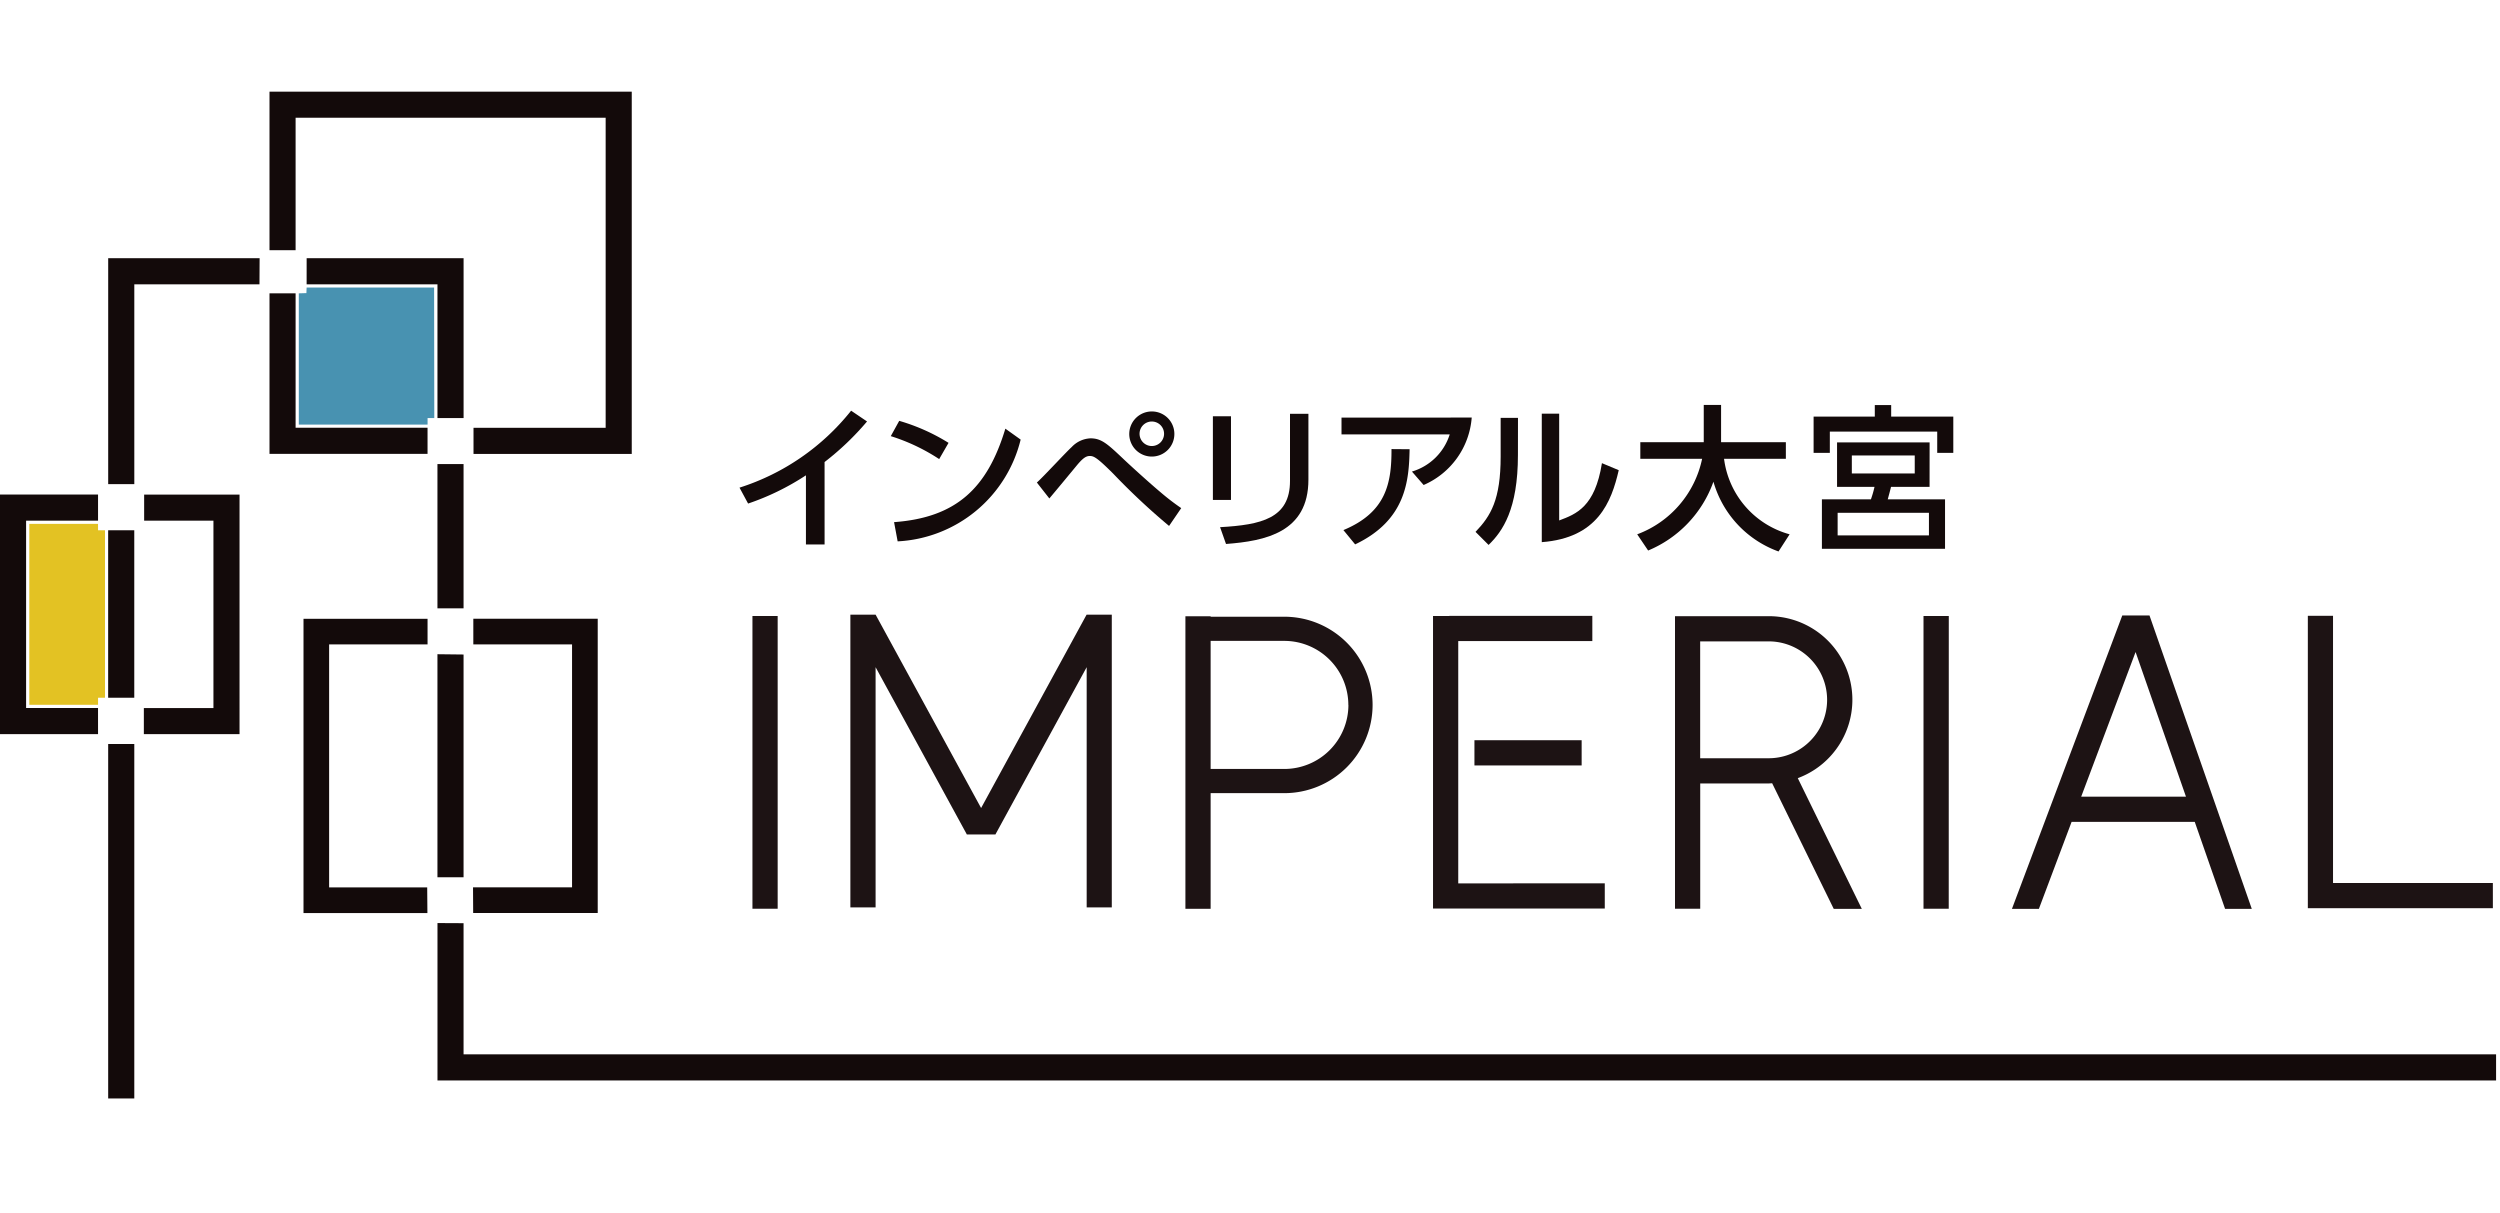
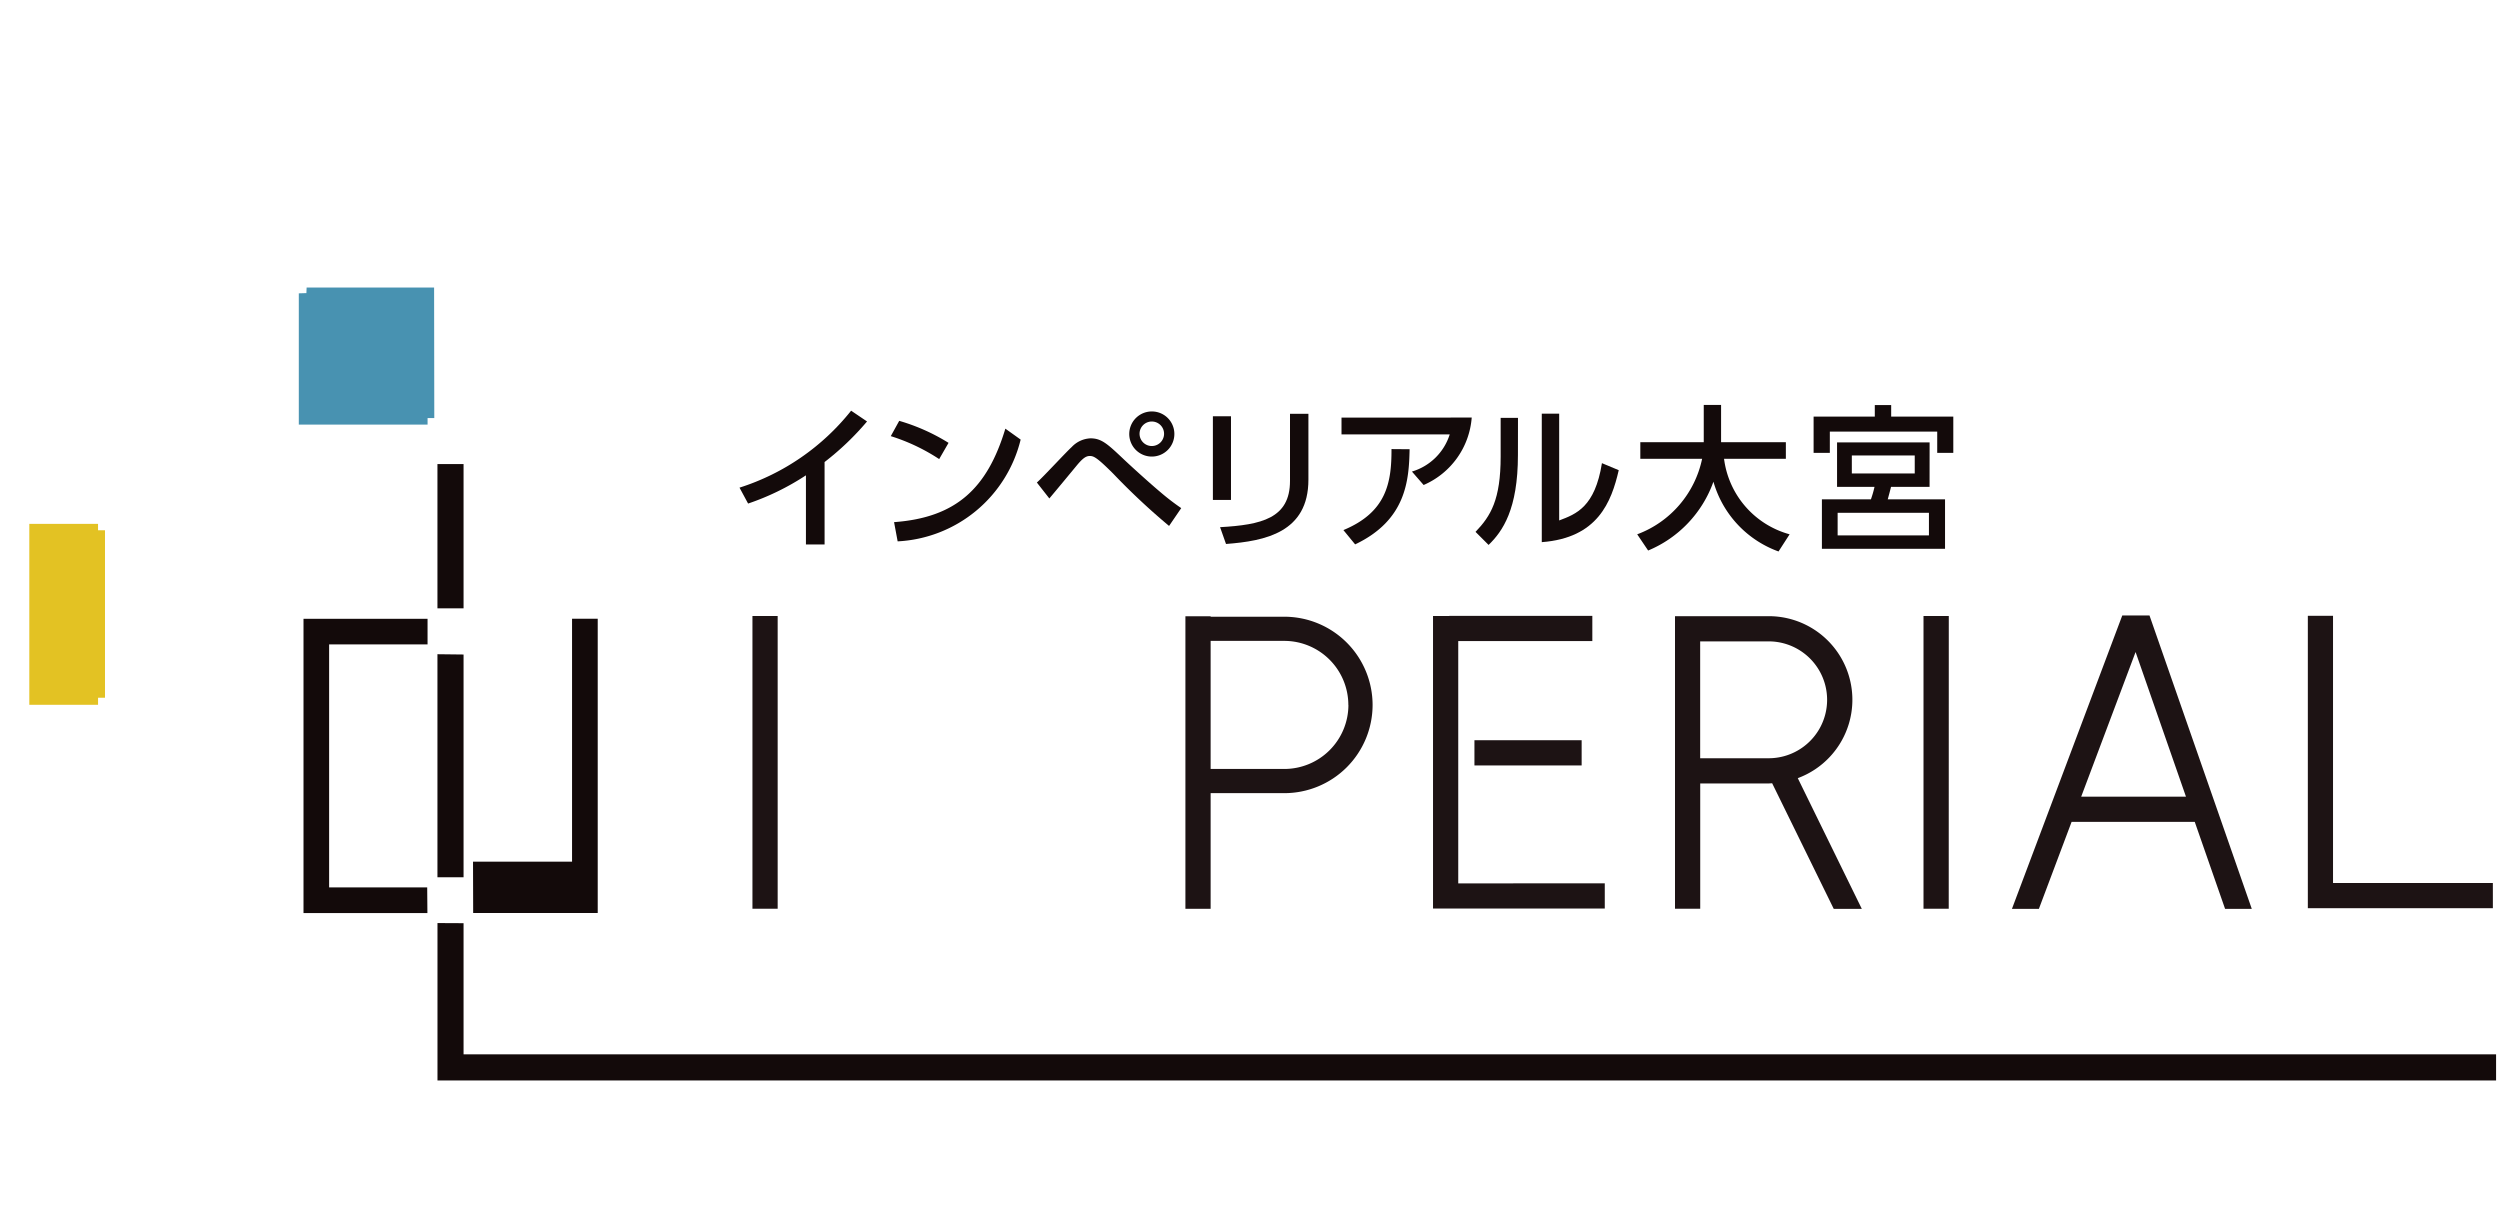
<svg xmlns="http://www.w3.org/2000/svg" width="134" height="65" viewBox="0 0 134 65">
  <defs>
    <clipPath id="clip-path">
      <rect id="長方形_1557129" data-name="長方形 1557129" width="134" height="65" transform="translate(11944 -10652)" fill="#fff" stroke="#707070" stroke-width="1" />
    </clipPath>
  </defs>
  <g id="マスクグループ_61" data-name="マスクグループ 61" transform="translate(-11944 10652)" clip-path="url(#clip-path)">
    <g id="グループ_199709" data-name="グループ 199709" transform="translate(11151.389 -11613.301)">
      <path id="パス_247" data-name="パス 247" d="M961.516,1044.286h-1v-3.706a13.538,13.538,0,0,1-3.1,1.514l-.46-.853a12.483,12.483,0,0,0,5.982-4.125l.853.577a14.766,14.766,0,0,1-2.276,2.175Z" transform="translate(-124.707 -53.802)" fill="#130a0a" />
      <path id="パス_248" data-name="パス 248" d="M993.167,1041.422a10.314,10.314,0,0,0-2.594-1.23l.452-.82a10.565,10.565,0,0,1,2.644,1.18Zm-2.418,3.38c3.321-.243,5-1.807,5.965-5.011l.82.586a7.163,7.163,0,0,1-6.593,5.455Z" transform="translate(-150.216 -55.514)" fill="#130a0a" />
      <path id="パス_249" data-name="パス 249" d="M1030.124,1043.4a36.169,36.169,0,0,1-2.987-2.795c-.887-.887-1.054-.954-1.263-.954s-.385.126-.728.544c-.4.485-1.037,1.255-1.439,1.732l-.669-.853c.318-.276,1.581-1.648,1.865-1.9a1.462,1.462,0,0,1,1.012-.469c.577,0,.9.293,1.707,1.054.418.4,1.523,1.4,2.033,1.824a12.61,12.61,0,0,0,1.121.862Zm.284-4.936a1.209,1.209,0,1,1-1.2-1.2,1.205,1.205,0,0,1,1.2,1.2m-1.866,0a.657.657,0,1,0,.661-.661.657.657,0,0,0-.661.661" transform="translate(-174.851 -53.909)" fill="#130a0a" />
      <path id="パス_250" data-name="パス 250" d="M1063.128,1042.428h-.97v-4.485h.97Zm4.15-1.088c0,2.828-2.318,3.288-4.417,3.447l-.318-.9c2.209-.126,3.748-.469,3.748-2.476v-3.6h.987Z" transform="translate(-204.536 -54.329)" fill="#130a0a" />
      <path id="パス_251" data-name="パス 251" d="M1097.724,1038.643a4.29,4.29,0,0,1-2.577,3.615l-.627-.72a3.027,3.027,0,0,0,2.025-1.991h-5.8v-.9Zm-6.877,6.032c2.292-.954,2.585-2.51,2.577-4.342l.971.008c-.034,1.673-.184,3.8-2.92,5.1Z" transform="translate(-226.229 -54.961)" fill="#130a0a" />
      <path id="パス_252" data-name="パス 252" d="M1122.789,1039.993c0,2.911-.82,4.091-1.573,4.819l-.7-.7c.82-.853,1.347-1.732,1.347-4.033V1038h.929ZM1125,1043.5c.912-.343,1.916-.719,2.292-3.071l.9.377c-.393,1.7-1.121,3.631-4.125,3.857v-6.886H1125Z" transform="translate(-248.817 -54.303)" fill="#130a0a" />
      <path id="パス_253" data-name="パス 253" d="M1156.455,1042.769a5.524,5.524,0,0,0,3.48-4.049h-3.313v-.887h3.4v-2h.929v2h3.472v.887h-3.313a4.828,4.828,0,0,0,3.514,4.049l-.594.92a5.613,5.613,0,0,1-3.489-3.74,6.27,6.27,0,0,1-3.5,3.689Z" transform="translate(-276.09 -52.829)" fill="#130a0a" />
      <path id="パス_254" data-name="パス 254" d="M1202.285,1038.428v-1.138h-5.756v1.138h-.87v-1.941h3.28v-.619h.878v.619h3.33v1.941Zm-.41,1.824h-2.066c-.067.268-.092.36-.176.669h3.071v2.652h-6.6v-2.652h2.627a5.677,5.677,0,0,0,.193-.669h-2.008v-2.384h4.961Zm-.034,1.389h-4.894v1.213h4.894Zm-.761-3.071h-3.372v.962h3.372Z" transform="translate(-305.839 -52.855)" fill="#130a0a" />
      <path id="パス_255" data-name="パス 255" d="M961.183,1098.347h-1.352v-15.69h1.352Zm62.772-15.69H1022.6v15.69h1.352Zm-30.884,4.767a4.733,4.733,0,0,1-4.728,4.728H984.39v6.2h-1.352V1082.67h1.352v.025h3.953a4.734,4.734,0,0,1,4.728,4.728m-1.3,0a3.436,3.436,0,0,0-3.432-3.432H984.39v6.864h3.953a3.436,3.436,0,0,0,3.432-3.432m22.529,4.211h-3.672v6.713h-1.352v-15.681h5.024a4.48,4.48,0,0,1,1.557,8.682l3.432,7.006h-1.505l-3.3-6.731c-.063,0-.124.009-.187.009m-3.672-1.351h3.672a3.132,3.132,0,0,0,0-6.264h-3.672Zm42.488,6.687h-8.567v-14.322H1043.2v15.673h9.918Zm-18.405-14.341,5.483,15.727h-1.431l-1.626-4.664h-6.6l-1.754,4.664h-1.444l5.914-15.727Zm1.955,9.712-2.7-7.752-2.915,7.752Z" transform="translate(-126.889 -88.338)" fill="#1d1314" />
      <path id="パス_256" data-name="パス 256" d="M859.017,1017.093v-7.036l.407-.013.012-.3h6.833l.01,7h-.36v.349Z" transform="translate(-50.39 -33.033)" fill="#4892b1" />
      <path id="パス_257" data-name="パス 257" d="M799.124,1071.968v-9.7h3.684v.344h.373v8.977h-.372v.378Z" transform="translate(-4.942 -72.888)" fill="#e3c223" />
-       <path id="パス_258" data-name="パス 258" d="M868.63,1048.979h-1.4v7.734h1.4Zm.515,24.064h6.676V1057.27h-6.668v1.375h5.292v13.022h-5.308Zm-1.913.538v8.436H977.573v-1.4H868.63v-7.029Zm-.551-1.913h-5.257v-13.022H866.7v-1.375h-6.649v15.773h6.641Zm1.949-.542v-11.939l-1.4-.016v11.955Z" transform="translate(-51.172 -62.804)" fill="#130a0a" />
-       <path id="パス_259" data-name="パス 259" d="M809.046,976.54h7.013v7.171h1.4v-8.57h-8.412Zm-1.99.483v8.606h8.471v-1.4h-7.072v-7.207Zm-.53-1.882H798.41v12.111h1.4V976.54h6.709Zm1.929-.428v-7.1h16.619v16.619h-7.083v1.4h8.482V966.213H807.056v8.5Zm-8.647,15.011h-1.4V998.7h1.4Zm.513,10.925h5.129V987.81h-5.113v1.4h3.714v10.042h-3.73Zm-1.912,19.529h1.4v-19h-1.4Zm-.544-20.928H794.01V989.209h3.856v-1.4h-5.255v12.84h5.255Z" transform="translate(0 0)" fill="#130a0a" />
+       <path id="パス_258" data-name="パス 258" d="M868.63,1048.979h-1.4v7.734h1.4Zm.515,24.064h6.676V1057.27h-6.668h5.292v13.022h-5.308Zm-1.913.538v8.436H977.573v-1.4H868.63v-7.029Zm-.551-1.913h-5.257v-13.022H866.7v-1.375h-6.649v15.773h6.641Zm1.949-.542v-11.939l-1.4-.016v11.955Z" transform="translate(-51.172 -62.804)" fill="#130a0a" />
      <path id="パス_260" data-name="パス 260" d="M1112.433,1097.052v-12.988h7.187v-1.352h-7.666v.008h-.873V1098.4h9.206v-1.352Z" transform="translate(-241.66 -88.401)" fill="#1d1314" />
      <rect id="長方形_4" data-name="長方形 4" width="5.746" height="1.352" transform="translate(871.641 1000.977)" fill="#1d1314" />
-       <path id="パス_261" data-name="パス 261" d="M995.6,1082.436h-.912l0,0h-.438l-5.655,10.366-5.655-10.366H982.5l0,0h-.912v15.69h1.352v-12.874l4.887,8.958-.005.01h1.55l-.005-.01,4.887-8.958v12.874H995.6v-15.69Z" transform="translate(-143.397 -88.19)" fill="#1d1314" />
    </g>
  </g>
</svg>